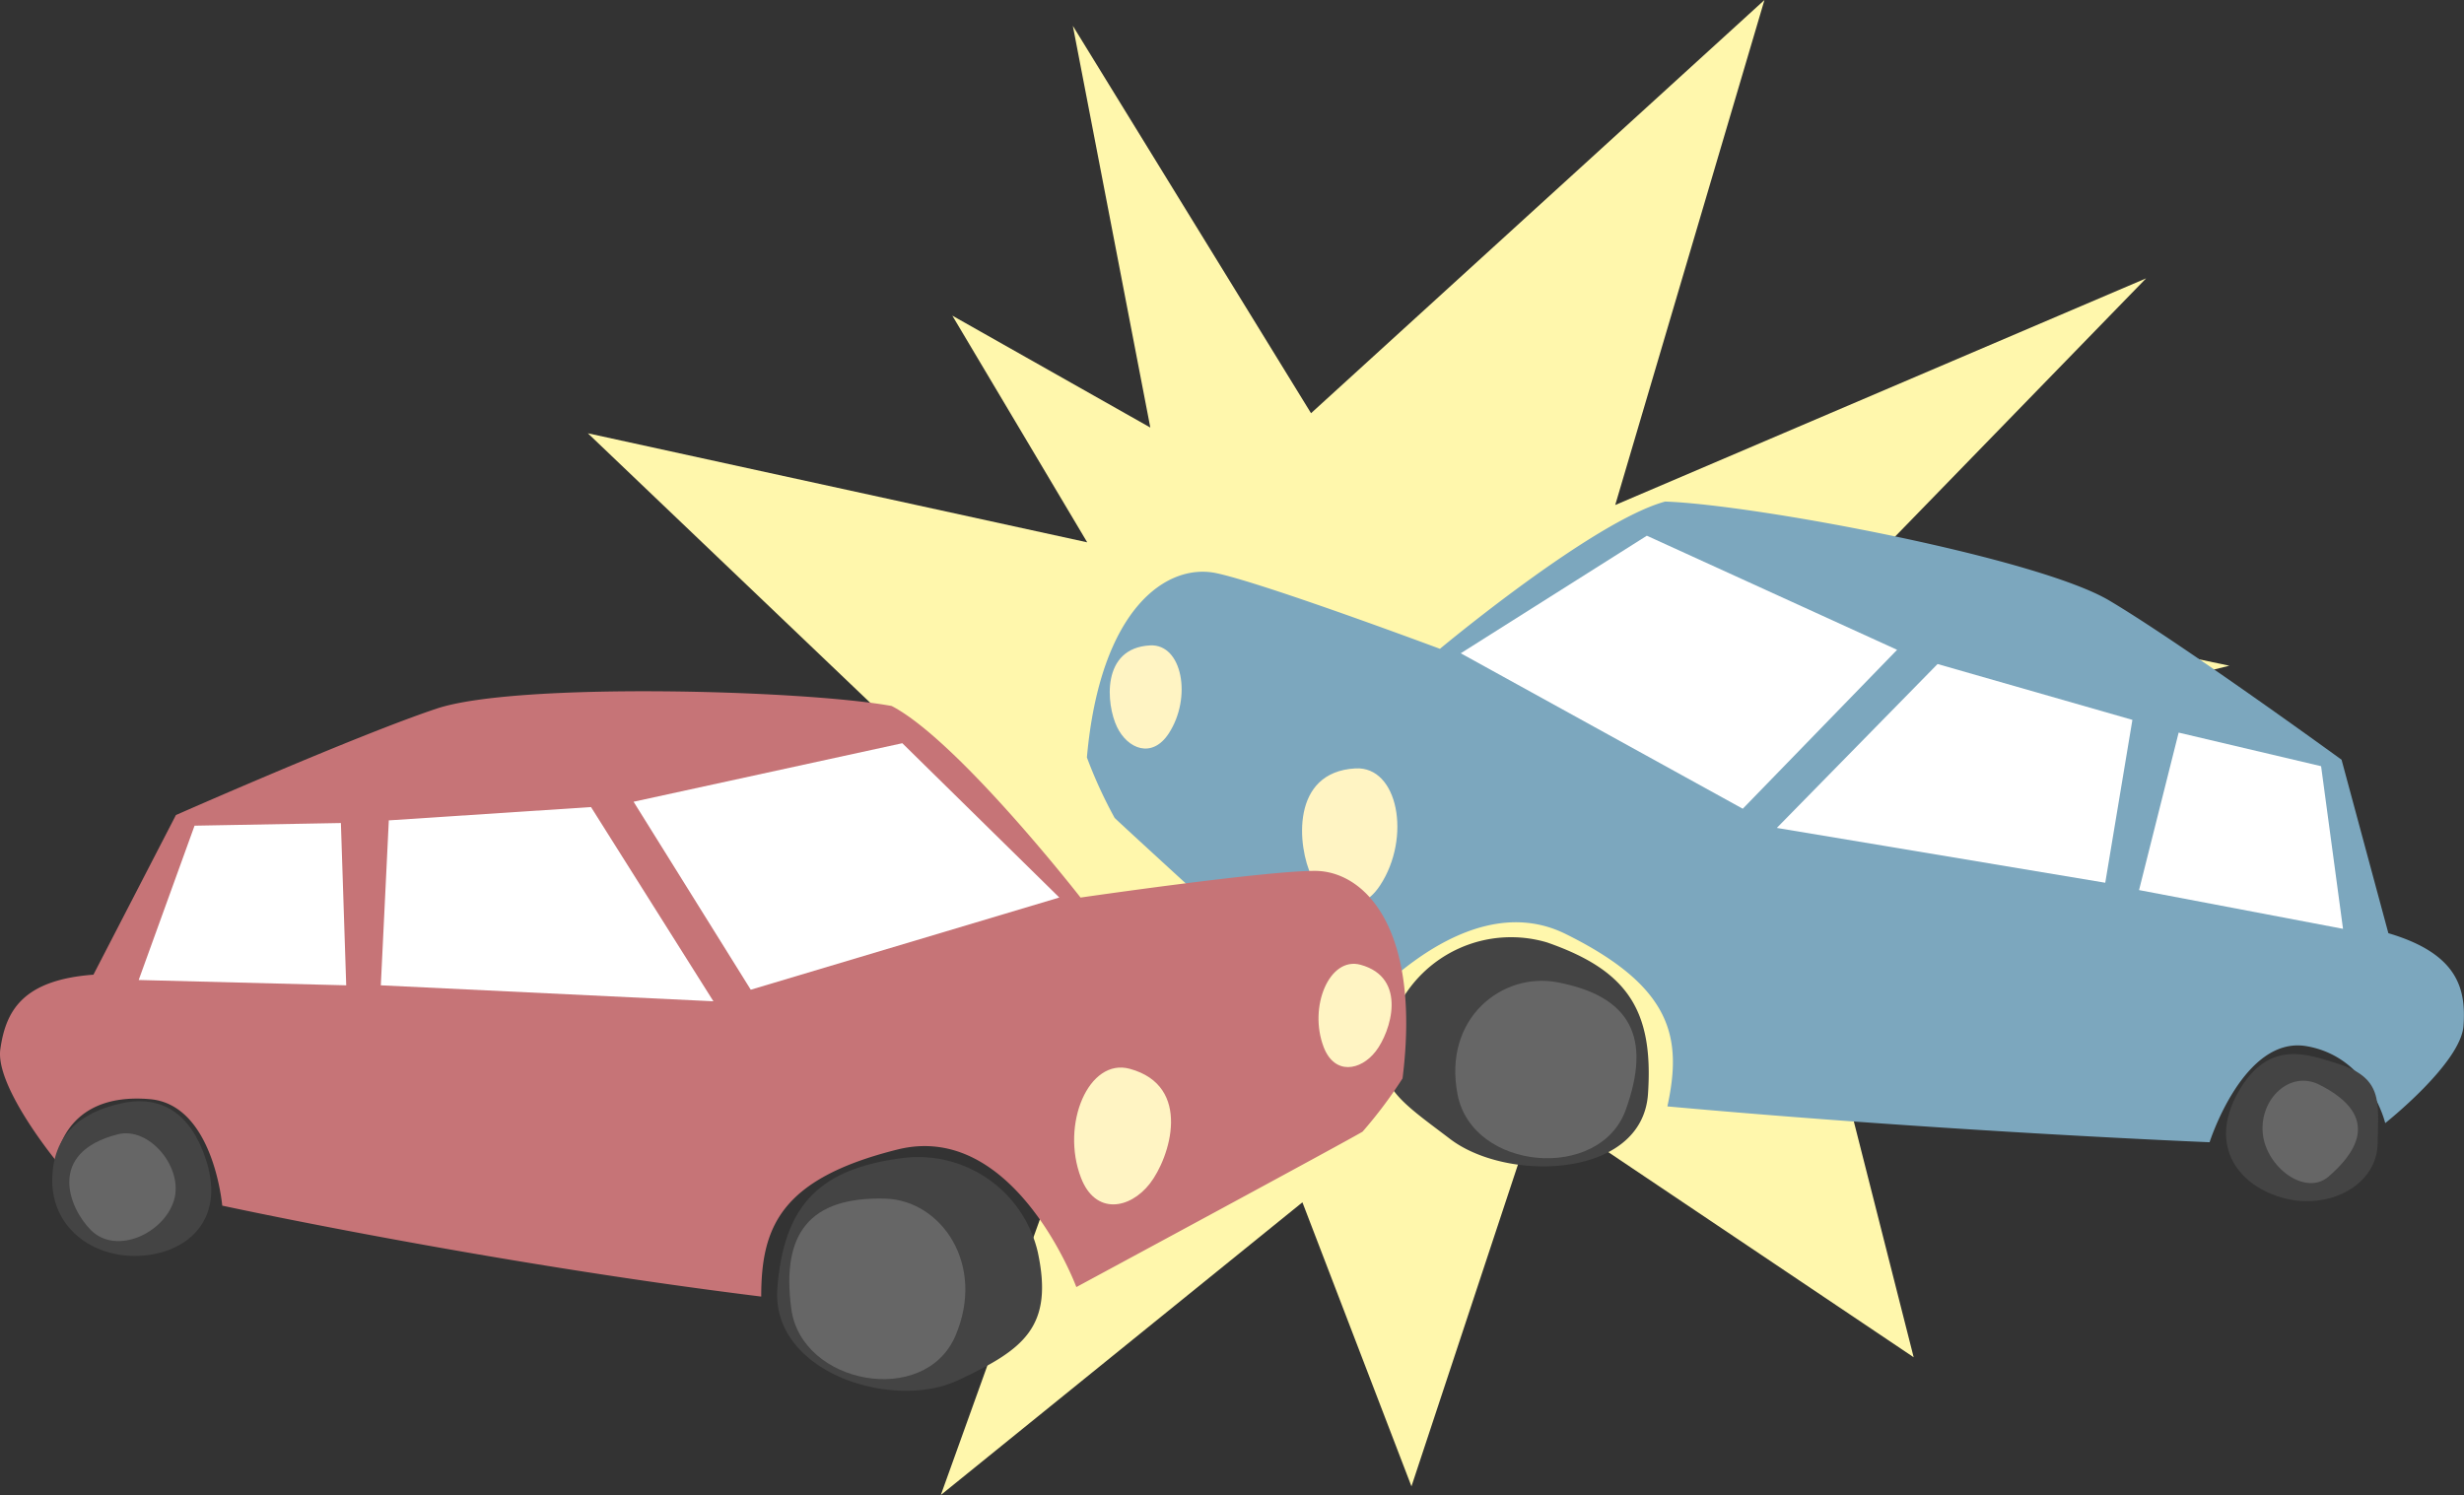
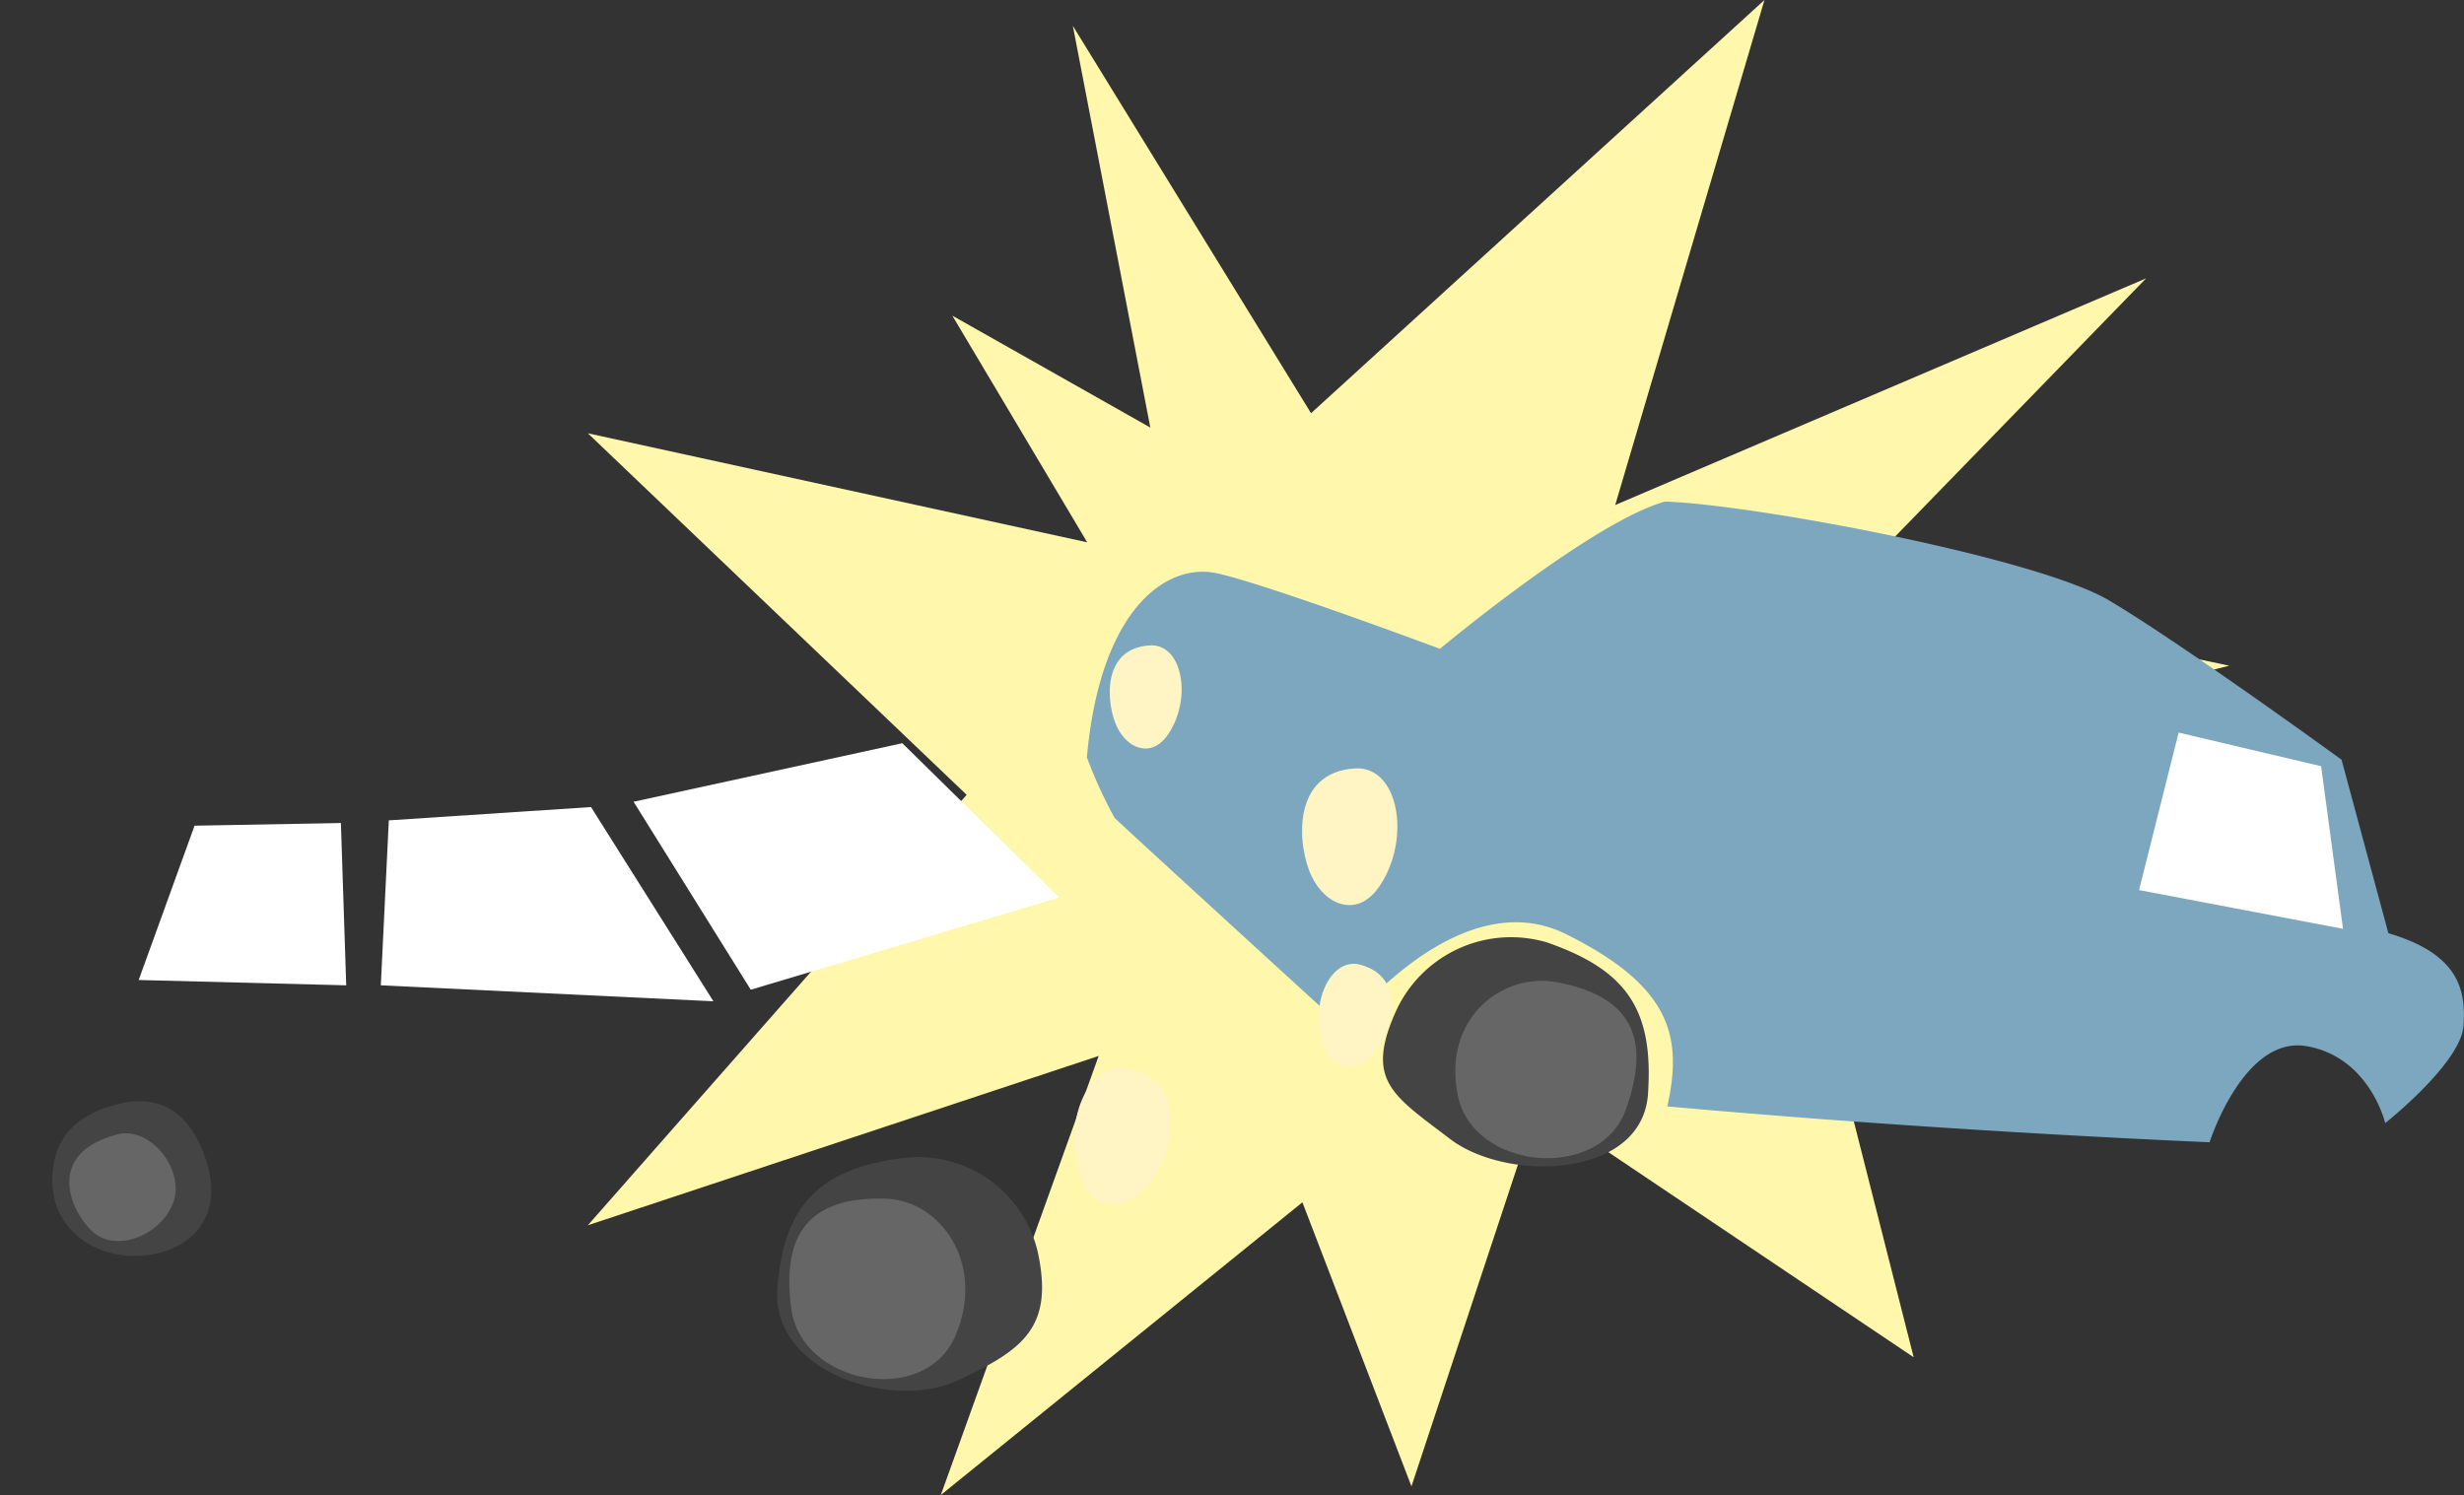
<svg xmlns="http://www.w3.org/2000/svg" viewBox="0 0 155.598 94.416">
  <rect x="0" y="0" width="155.598" height="94.416" fill="#333333" stroke="none" />
  <defs>
    <style>.cls-1{fill:#fff7ac;}.cls-2{fill:#7ca7be;}.cls-3{fill:#fff;}.cls-4{fill:#444;}.cls-5{fill:#666;}.cls-6{fill:#fff4c3;}.cls-7{fill:#c67477;}</style>
  </defs>
  <g id="レイヤー_2" data-name="レイヤー 2">
    <g id="コンテンツ">
      <polygon class="cls-1" points="72.641 27.002 67.748 1.631 82.79 26.096 111.423 0 101.999 31.894 135.524 17.579 116.678 36.968 140.78 42.043 111.603 49.293 120.846 85.718 97.107 69.77 89.132 93.871 82.246 75.932 59.412 94.416 69.379 66.688 37.122 77.381 61.043 50.197 37.122 27.364 68.656 34.25 60.138 19.934 72.641 27.002" />
      <path class="cls-2" d="M150.822,58.936,147.866,47.98s-10.1-7.345-14.67-10.055-22.413-6.059-28.045-6.249c-4.568,1.246-14.221,9.3-14.221,9.3s-10.975-4.1-14.1-4.774-7.352,2.189-8.194,11.634a28.989,28.989,0,0,0,1.75,3.817c.423.435,14.488,13.283,14.488,13.283s7.151-9.327,13.984-5.955,7.36,6.626,6.435,10.894c17.7,1.6,34.239,2.263,34.239,2.263s2.15-6.755,6.129-6.066,4.962,4.858,4.962,4.858,4.775-3.778,4.944-6.149S155.183,60.226,150.822,58.936Z" />
-       <polygon class="cls-3" points="103.996 33.833 119.799 41.039 110.053 51.076 92.244 41.258 103.996 33.833" />
-       <polygon class="cls-3" points="122.355 41.936 134.658 45.463 132.944 55.75 112.204 52.287 122.355 41.936" />
      <polygon class="cls-3" points="137.578 46.267 146.574 48.389 147.958 58.66 135.078 56.213 137.578 46.267" />
      <path class="cls-4" d="M97.69,59.518A7.993,7.993,0,0,0,88.18,63.8c-2.021,4.449-.238,5.363,3.388,8.13s12.135,2.5,12.5-2.839S102.725,61.269,97.69,59.518Z" />
      <path class="cls-5" d="M98.333,62.034c-3.462-.652-7.226,2.265-6.29,7.089s8.975,5.51,10.616.981S103.027,62.92,98.333,62.034Z" />
-       <path class="cls-4" d="M147.54,67.15c-1.733-.53-4.276-1.588-6.2,1.825s.031,5.95,2.906,6.7,5.861-.843,5.9-3.474S150.514,68.058,147.54,67.15Z" />
-       <path class="cls-5" d="M146.456,68.5c-1.849-.928-3.761.9-3.567,3.056s2.694,4.018,4.158,2.75S150.626,70.592,146.456,68.5Z" />
      <path class="cls-6" d="M85.6,48.528c2.691-.142,3.534,4.364,1.553,7.384-1.385,2.11-3.433,1.294-4.327-.568S81.477,48.747,85.6,48.528Z" />
      <path class="cls-6" d="M72.627,40.76c2.03-.108,2.665,3.293,1.171,5.571-1.045,1.592-2.592.978-3.265-.428S69.512,40.923,72.627,40.76Z" />
-       <path class="cls-7" d="M5.9,61.556l5.209-10.081s11.424-5.042,16.466-6.723,23.187-1.175,28.732-.166c4.2,2.183,11.929,12.1,11.929,12.1S79.832,55,83.025,55s6.721,3.7,5.544,13.107a28.7,28.7,0,0,1-2.521,3.36c-.5.336-18.078,9.818-18.078,9.818s-3.905-10.535-11.3-8.686-8.6,4.917-8.6,9.286C30.433,79.7,14.034,76.142,14.034,76.142s-.545-6.376-4.566-6.724c-5.544-.48-5.919,3.9-5.919,3.9S-.316,68.613.021,66.26,1.365,61.892,5.9,61.556Z" />
      <polygon class="cls-3" points="56.98 46.938 40.01 50.634 47.41 62.506 66.894 56.683 56.98 46.938" />
      <polygon class="cls-3" points="37.322 50.97 24.553 51.81 24.048 62.228 45.051 63.236 37.322 50.97" />
      <polygon class="cls-3" points="21.527 51.978 12.286 52.146 8.758 61.892 21.863 62.228 21.527 51.978" />
      <path class="cls-4" d="M57.148,73.118a7.761,7.761,0,0,1,8.383,5.942c1.032,4.776-.91,6.18-5.04,8.115s-11.827-.5-11.4-5.835C49.512,75.982,51.859,73.764,57.148,73.118Z" />
      <path class="cls-5" d="M55.906,75.7c3.522.1,6.362,4.149,4.426,8.666s-9.718,3.079-10.362-1.7S51.131,75.57,55.906,75.7Z" />
      <path class="cls-4" d="M7.741,69.665c1.773-.375,4.145-.033,5.306,3.709s-1.291,5.809-4.259,5.938S3.207,77.5,3.3,74.384C3.378,71.752,4.965,70.25,7.741,69.665Z" />
      <path class="cls-5" d="M7.433,71.638c2-.515,4.192,2.13,3.546,4.195s-3.64,3.454-5.243,1.851C4.368,76.314,2.915,72.8,7.433,71.638Z" />
      <path class="cls-6" d="M71.344,67.5c-2.6-.709-4.377,3.517-3.08,6.886.905,2.357,3.08,1.994,4.348.363S75.33,68.589,71.344,67.5Z" />
      <path class="cls-6" d="M85.914,60.929c-1.963-.535-3.3,2.653-2.326,5.2.683,1.778,2.326,1.5,3.282.274S88.922,61.75,85.914,60.929Z" />
    </g>
  </g>
</svg>